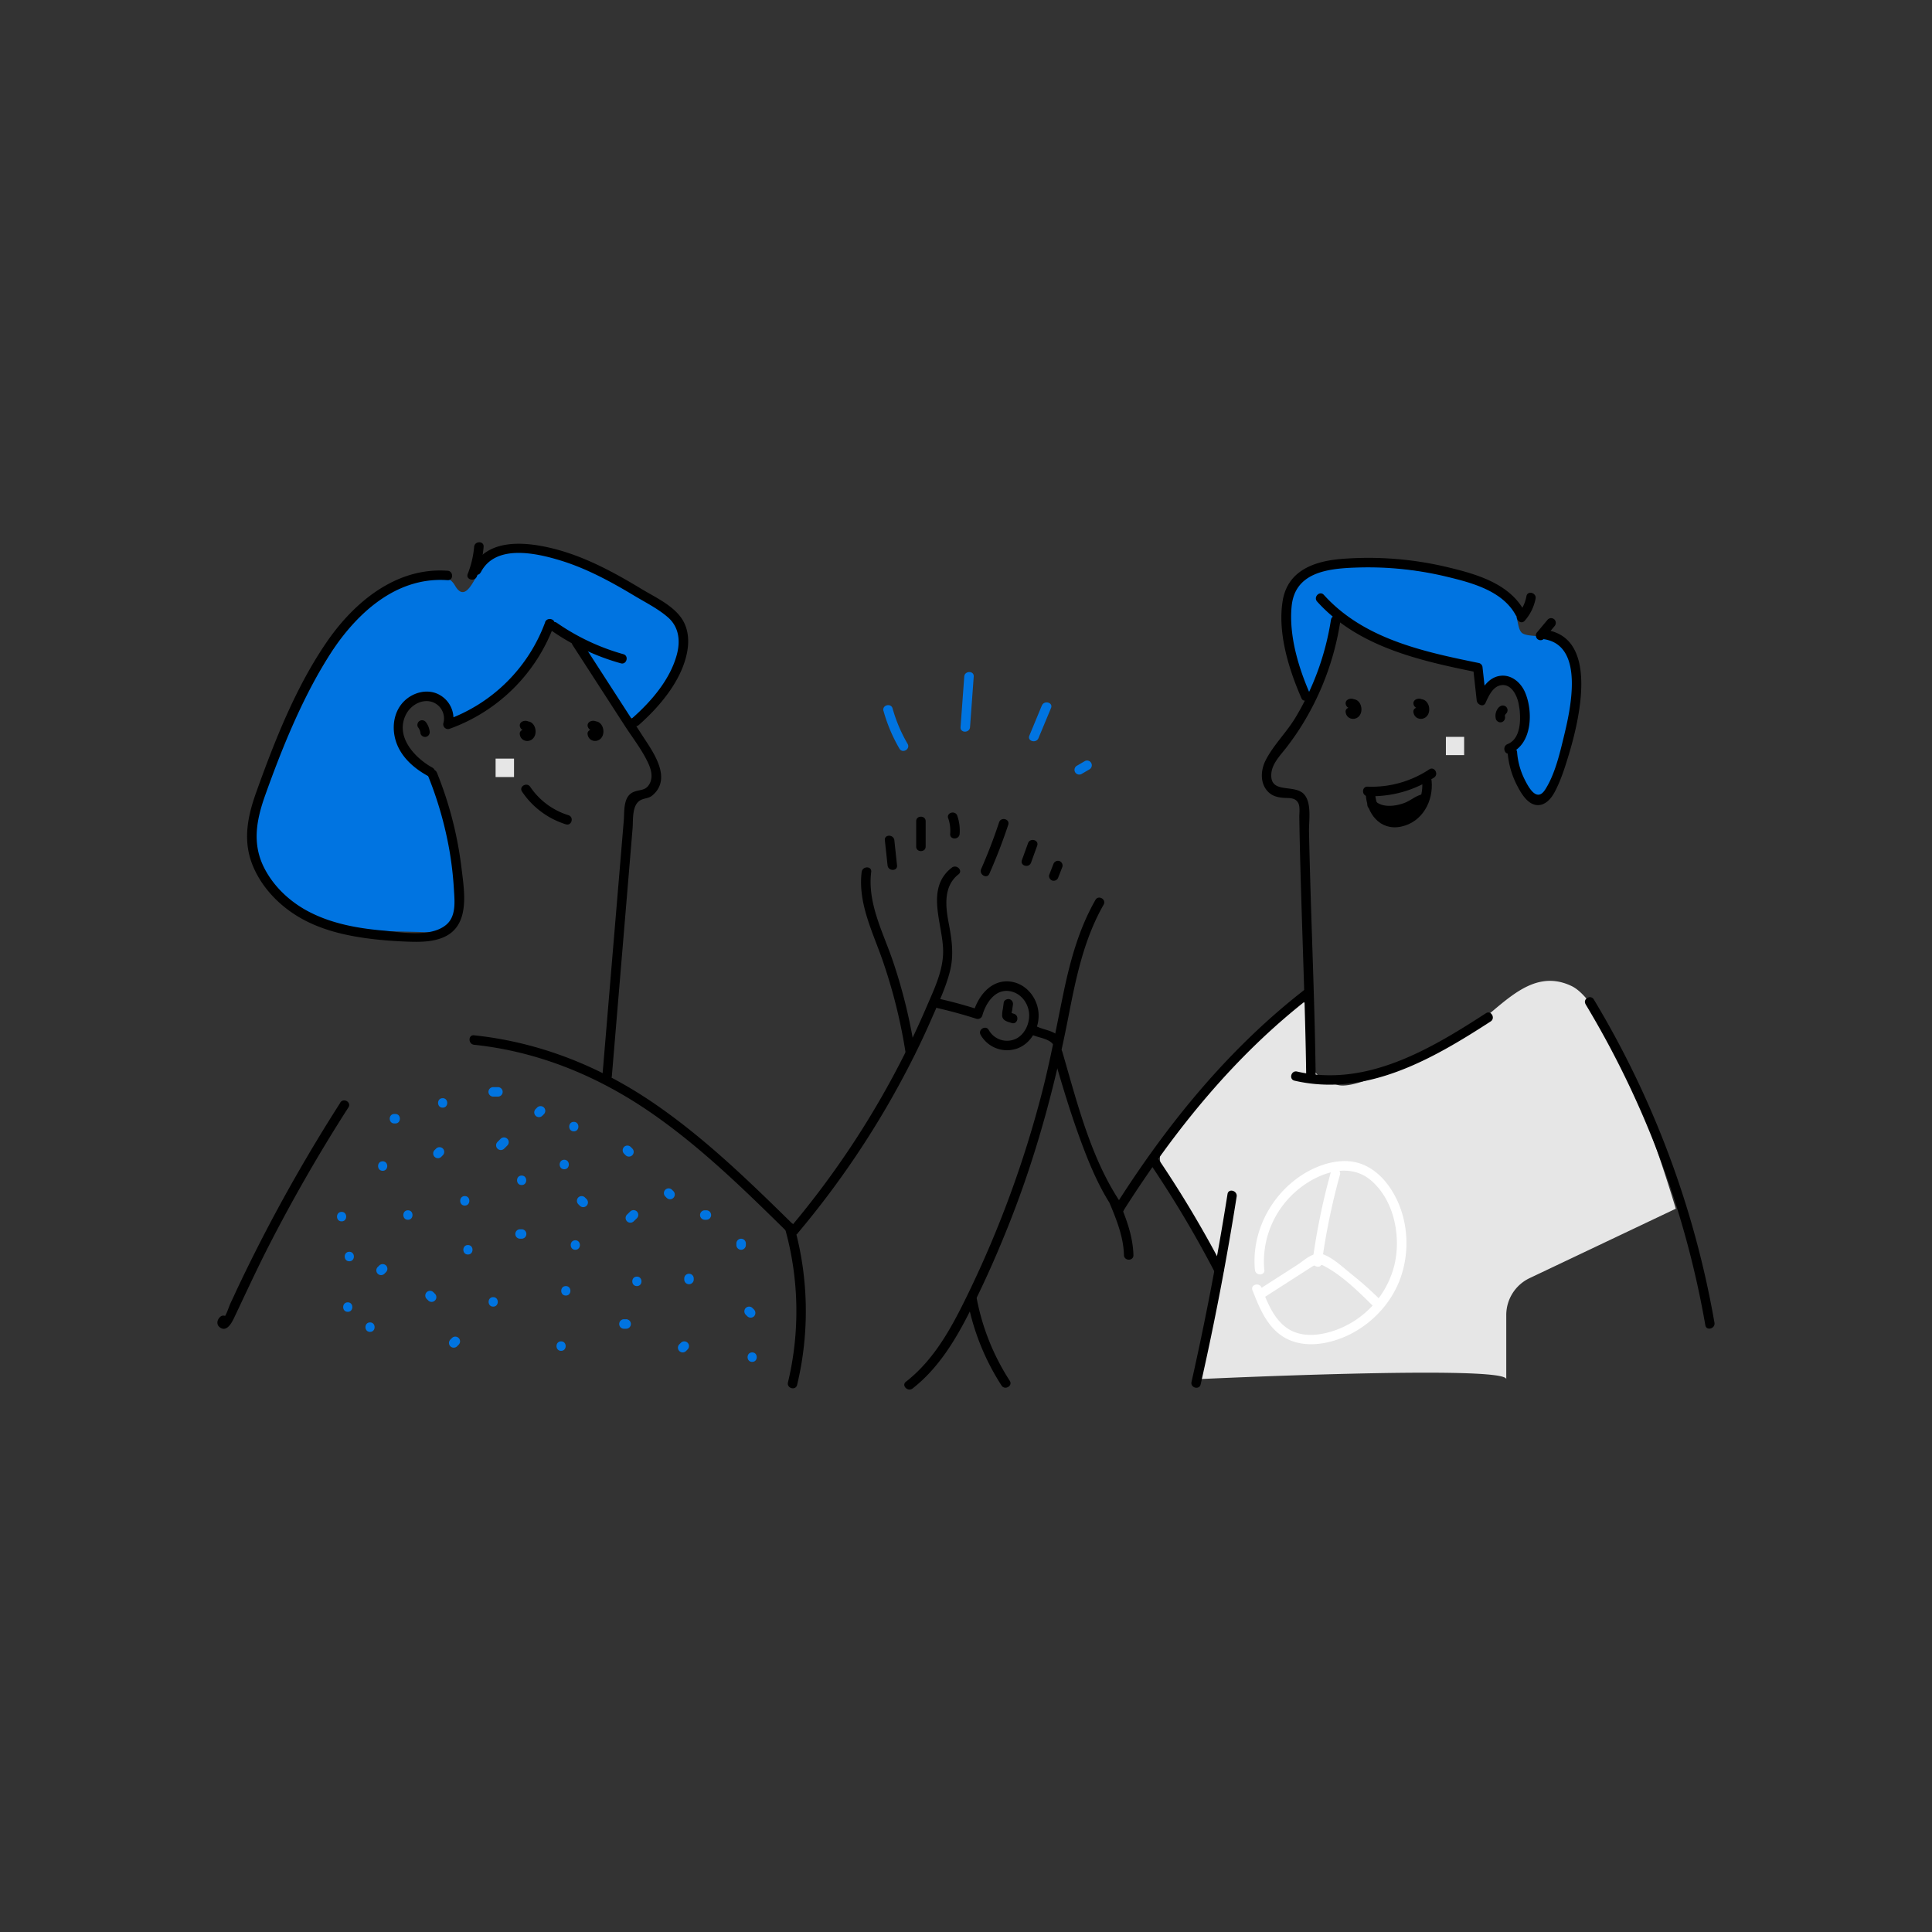
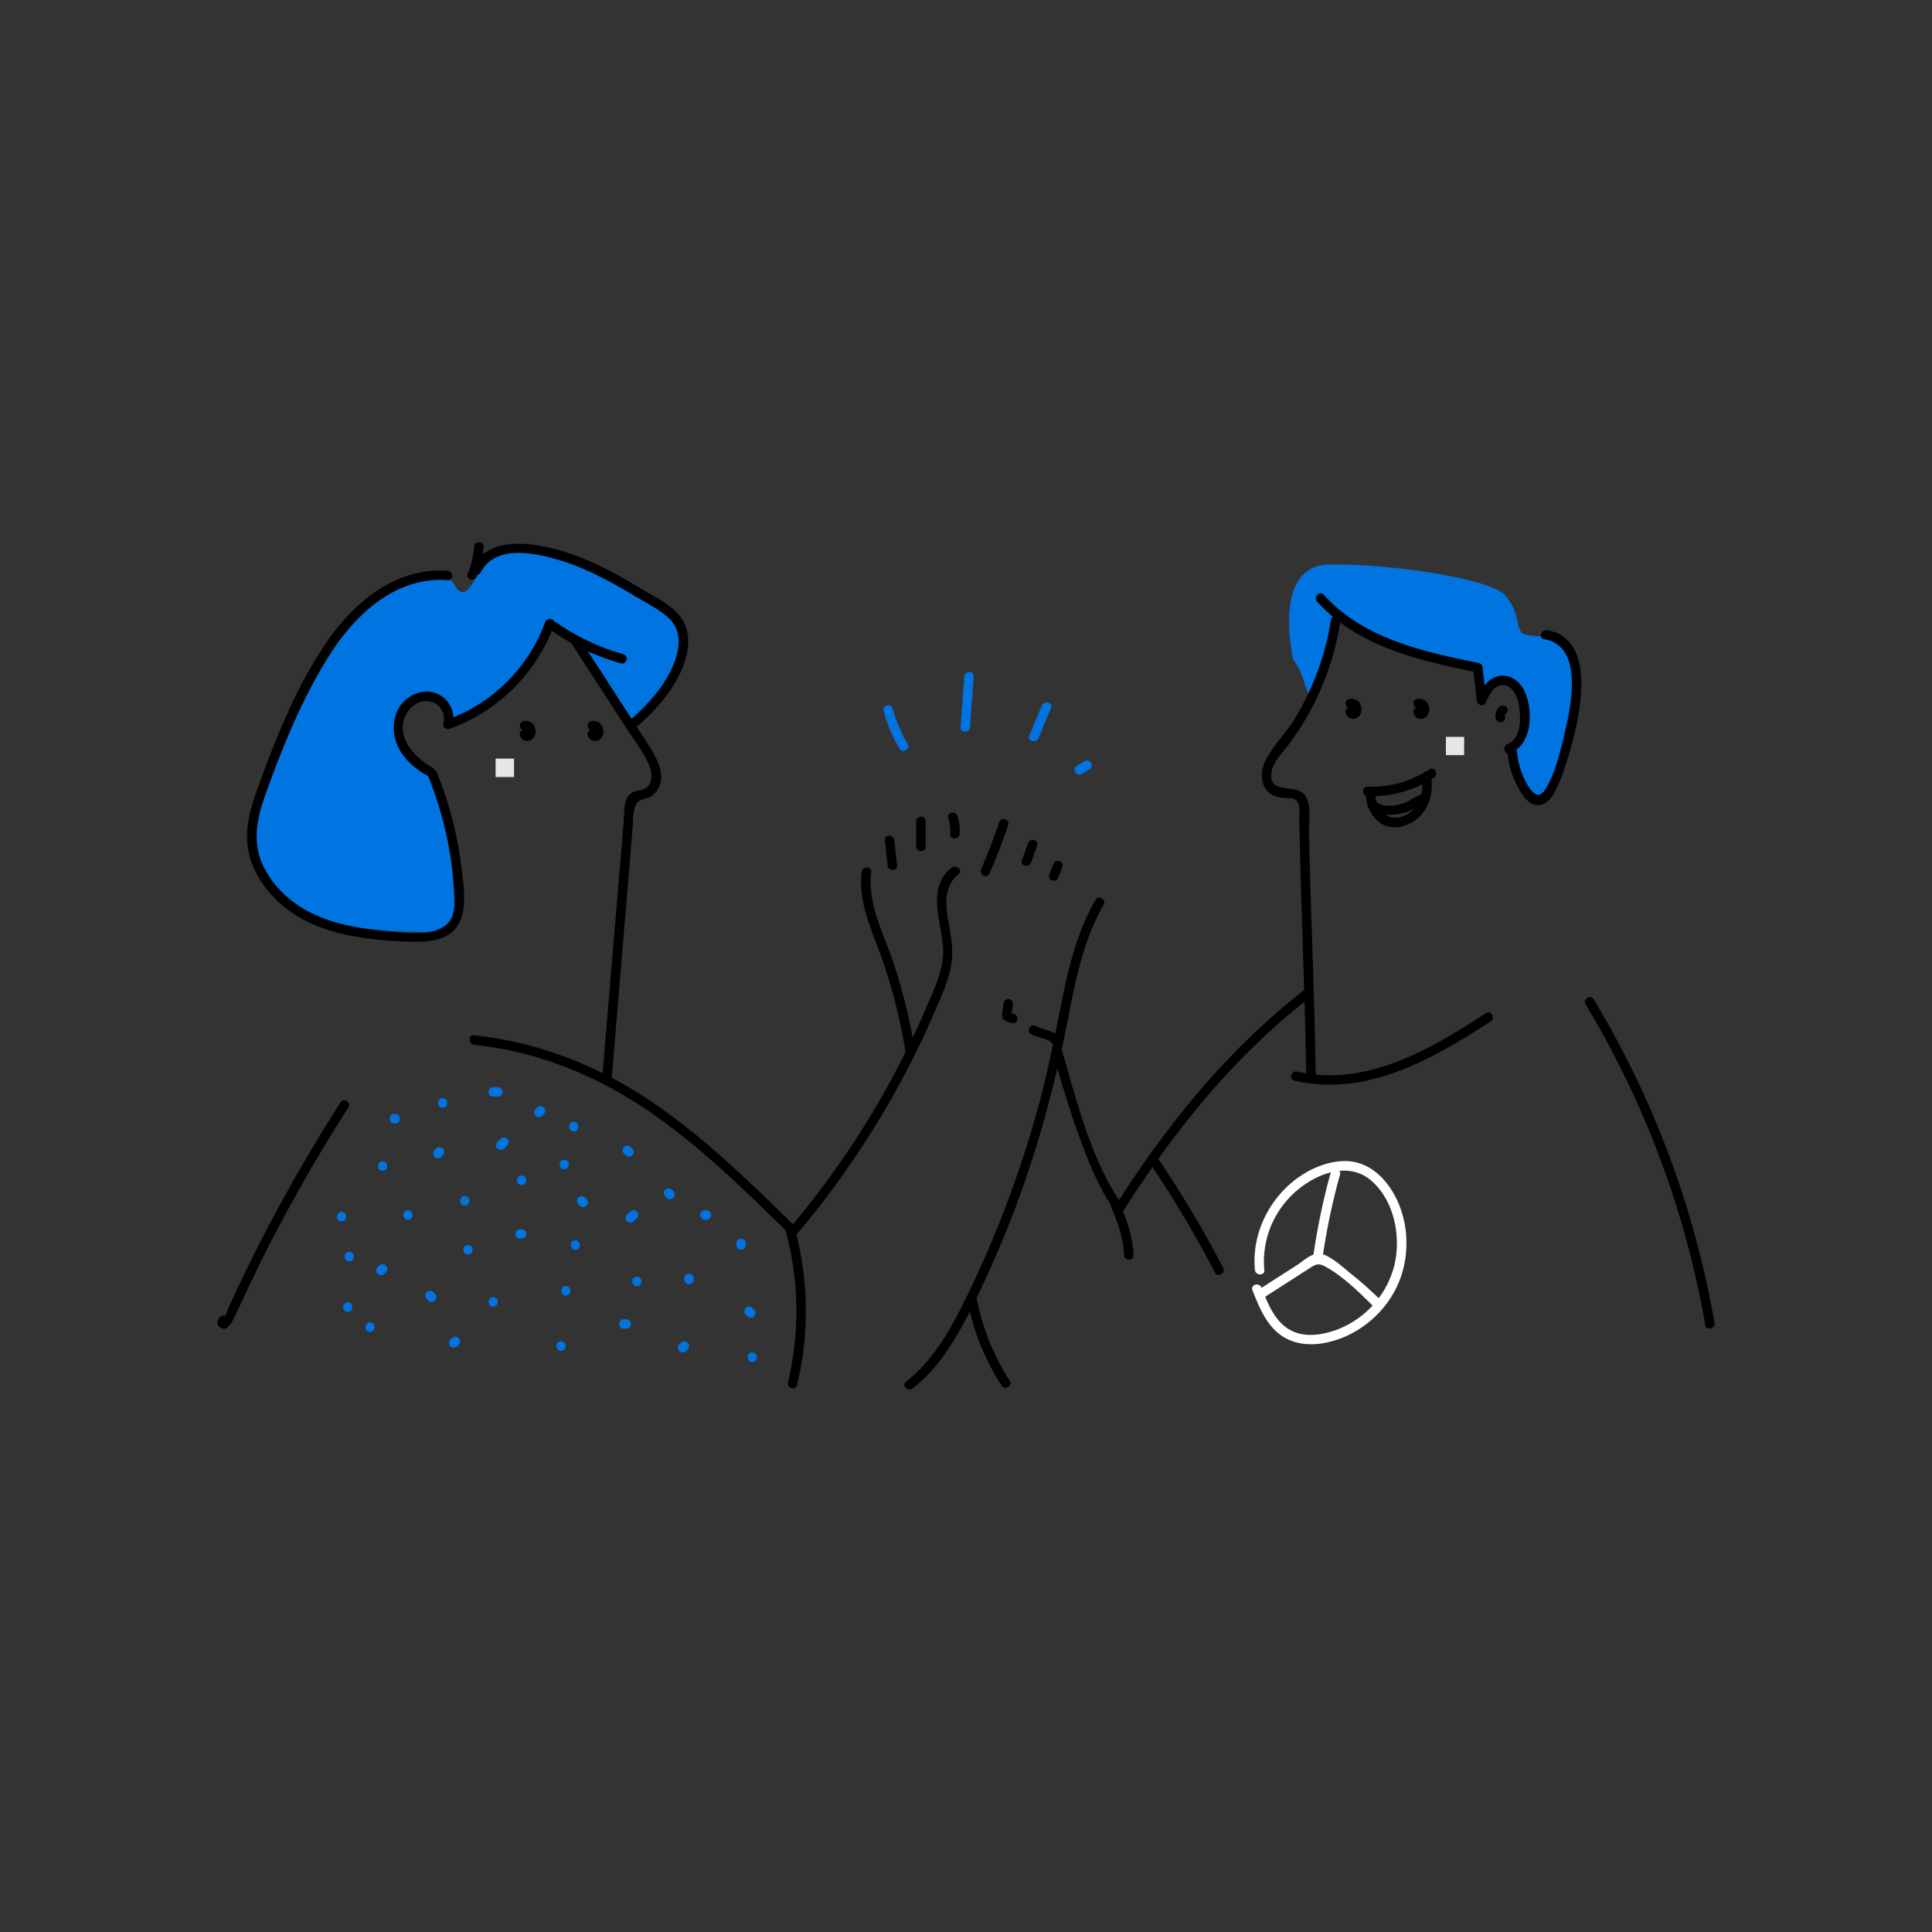
<svg xmlns="http://www.w3.org/2000/svg" viewBox="0 0 1000 1000">
  <rect x="0" y="0" width="1000" height="1000" fill="#333333" stroke="none" />
-   <path d="M608 584.26s-14 10.66-4 26.7 31.56 45.8 27 58.24-11.89 44.69-11.89 44.69 160.53-7.63 160.53 0v-33.21a21.16 21.16 0 0 1 12.08-19.12l75.66-35.93s-30.51-104.08-53.94-115.26-39.09 15.56-58 25.62-52.46 28.39-63 25.59S677 552.89 678.3 545s3.48-42.23-16.66-18.4" fill="#e6e6e6" class="fill-cae5e3" />
  <path d="M669.35 341.5s-11.41-48.61 18.33-49.31 83.86 7.11 91.42 16 5.56 15.84 8.36 19.11 17 .49 20.87 5.15 8.1 9.13 7.44 19.92-9.72 52.73-14.61 57.35-15 .24-16-9.35-2.93-13.44.18-18 1.36-27.49-3.06-28.82-10.14-.15-12.23 3.24-2.93 5.1-2.93 5.1-2.35-17-7-18.07S715.93 334.65 711 331s-16.77-14-18.26-13.89-4.51 19.13-5 20.78-5.85 16.73-5.85 16.73-3.2 10.44-6.2.36-6.34-13.48-6.34-13.48zM215 394.25s9.25 5.71 12.52 16.17 9.07 29.88 9.53 44.81 5.35 28-17 27.25-52.78.25-68.44-12.77-22.7-33.42-21.31-41 18.83-53.22 18.83-53.22 31.32-56.69 41.73-63.66 37.36-21.51 44.62-8.79 12.67-13.86 19.31-16.21 32.6-3 45.48 3.6 46 25.15 48.71 28.79 5.48 16.2 3.3 21.75-16.64 29.53-21 30.53-9.57-.08-14.75-9.07-23-33.72-23-33.72-7.83-8.24-12.91 1-17.92 26.29-25.73 31.4-19.8 17.11-21.8 7.67-21-9.36-23.23-3-4.44 14.75-1.73 19.36a61 61 0 0 0 6.87 9.11z" fill="#0074e1" class="fill-78a5a3" />
  <path d="M231.65 295.42c-26.51-1.92-48.27 16.16-62.46 36.78-16.11 23.41-27 51.19-36.54 77.8-4.61 12.86-7.12 25.45-1.65 38.45 4.49 10.66 12.83 19.5 22.6 25.55 11.68 7.24 25.4 10.39 38.9 12 6.91.82 13.91 1.3 20.87 1.46 5.43.12 11.15-.14 16.21-2.33 14-6.05 10.74-23.81 9.27-36a192.34 192.34 0 0 0-12.7-49.2c-1.17-2.89-5.92-1.63-4.73 1.3a190.89 190.89 0 0 1 11.11 38.42 178.35 178.35 0 0 1 2.41 20.62c.36 6.11 1.29 13.89-3.93 18.34-8.06 6.86-23.64 3.87-33.2 3-13-1.16-26.19-3.6-37.86-9.67-9.72-5.05-18.23-12.93-23.22-22.76-6.42-12.64-3.94-25.1.65-37.9 8.44-23.57 18.11-47.45 31.09-68.93 13.51-22.37 34.89-44.1 63.18-42.05 3.15.22 3.14-4.68 0-4.91zM296.3 333.76l27 41.76c4.17 6.45 9.23 12.86 12.39 19.88 1.44 3.21 2.31 7 .53 10.29-2.11 3.85-5.17 2.8-8.52 4.34-5.25 2.4-4.44 10-4.84 14.74l-2.16 25.86-4.17 49.73-4.74 56.7c-.27 3.14 4.64 3.12 4.9 0l8.66-103.44 2.08-24.87c.37-4.43-.47-12.24 4.23-14.65 2.12-1.08 4.12-.76 6.12-2.48 10.38-8.93 0-22.74-5.39-31.06l-31.84-49.27c-1.7-2.65-5.95-.19-4.23 2.47zM688.91 320.72a139.37 139.37 0 0 1-18.57 51c-4.61 7.57-11.4 14.12-15.34 22-2.65 5.3-2.88 12.52 2 16.69 2.06 1.77 4.59 2.32 7.24 2.54s6.36-.38 7.85 2.94c.87 2 .39 5.14.43 7.26q.18 12 .51 24c.47 17.64 1.07 35.27 1.62 52.91.61 19 1.2 38 1.44 56.94 0 3.15 5 3.16 4.9 0-.43-34-1.86-67.91-2.83-101.86q-.36-12.4-.62-24.81c-.1-5.6 1.55-14.94-2.71-19.37-5.08-5.28-17.59.19-16.8-10.49.38-5.2 4.65-9.49 7.67-13.38 2.52-3.26 4.91-6.62 7.14-10.08a143.1 143.1 0 0 0 20.84-55c.49-3.09-4.24-4.42-4.73-1.31zM700.2 366.3l-.13.09h-1.3c1 .14-.87-.58-.57-.71a5.5 5.5 0 0 0 0 .79c0 .19-.12.83 0 .71l4.1 2.39.06-.25-.63 1.09.17-.18-1.08.63.25-.05-1.89-4.48a2.72 2.72 0 0 1 1 .09c-1.47-.7-3.94.1-3.69 2.12.52 4.32 6.11 4.76 7.75.89 1.47-3.46-.83-8.54-5.15-7.34-3 .85-1.74 5.58 1.31 4.73 0 0-.85-.2-.67-.32s.08.91.08.81c0 .3-.13.09 0 .13s.46-.18.66-.16c.55.05.84.83.89 1.26l-3.69 2.12a3.94 3.94 0 0 0 4-.1 2.46 2.46 0 0 0-1.89-4.48 2.85 2.85 0 0 0-2.19 2.18c-.49 2.28 2.34 4.28 4.1 2.39a6.64 6.64 0 0 0 1.28-5.93 3.6 3.6 0 0 0-5.26-2.65c-2.77 1.52-.3 5.75 2.48 4.23zM735.34 366.3l-.12.09h-1.31c1 .14-.86-.58-.57-.71a4.41 4.41 0 0 0 0 .79c0 .19-.12.83 0 .71l4.1 2.39v-.25l-.63 1.09.18-.18-1.08.63.24-.05-1.88-4.48a2.74 2.74 0 0 1 1 .09c-1.48-.7-3.94.1-3.69 2.12.52 4.32 6.11 4.76 7.75.89 1.47-3.46-.83-8.54-5.15-7.34-3 .85-1.74 5.58 1.31 4.73 0 0-.86-.2-.67-.32s.08.91.08.81c0 .3-.13.09 0 .13s.46-.18.66-.16c.55.05.84.83.89 1.26l-3.69 2.12a3.94 3.94 0 0 0 4-.1 2.46 2.46 0 0 0-1.89-4.48 2.85 2.85 0 0 0-2.19 2.18c-.49 2.28 2.34 4.28 4.1 2.39a6.6 6.6 0 0 0 1.27-5.93 3.59 3.59 0 0 0-5.25-2.65c-2.77 1.52-.3 5.75 2.47 4.23z" fill="#000000" class="fill-000000" />
  <path d="M681.75 311.37c21.18 23.45 52.82 30.52 82.52 36.56l-1.8-2.36 1.87 17c.24 2.11 3.46 3.72 4.57 1.24 1.51-3.36 3.65-8.23 7.69-9.08 5.49-1.16 8.52 5 9.4 9.34 1.33 6.54 1.78 18.1-5.72 21.09-2.9 1.15-1.64 5.9 1.3 4.73 11.57-4.61 12.06-21.71 7.75-31.63-2.17-5-7-9.2-12.79-8.46-6.07.77-9.57 6.43-11.86 11.53l4.57 1.24-1.88-17a2.52 2.52 0 0 0-1.8-2.37c-28.86-5.87-59.74-12.48-80.35-35.3-2.12-2.35-5.58 1.13-3.47 3.47zM707.87 412.08a58.48 58.48 0 0 0 34.39-9.62c2.62-1.72.17-6-2.48-4.23a53.84 53.84 0 0 1-31.91 8.94c-3.16-.11-3.15 4.79 0 4.91z" fill="#000000" class="fill-000000" />
  <path d="M776.1 365.79a6.5 6.5 0 0 0-1.86 6.29 2.48 2.48 0 0 0 3 1.72 2.51 2.51 0 0 0 1.71-3c-.06-.29-.07-.29 0 0v-.45c0 .49 0-.2.1-.35s0-.14 0 .06c.07-.14.14-.27.22-.4s.17-.25 0 0l.32-.32a2.46 2.46 0 0 0 0-3.47 2.5 2.5 0 0 0-3.46 0zM285.75 326.62a118.6 118.6 0 0 0 35.59 16.71c3 .85 4.34-3.88 1.3-4.73a114.43 114.43 0 0 1-34.41-16.22c-2.6-1.8-5.06 2.45-2.48 4.24z" fill="#000000" class="fill-000000" />
  <path d="M282.16 322.1a84.74 84.74 0 0 1-50.94 50.51l3 3a14 14 0 0 0-6.69-15.94c-5.91-3.34-13.4-1.47-18.14 3.05-5.48 5.23-6.72 13.35-4.63 20.43 2.46 8.34 9.19 14.33 16.58 18.41 2.76 1.53 5.24-2.71 2.47-4.24-9.18-5.06-19.32-16-13.77-27.32 2.12-4.31 6.81-7.54 11.71-7.07a9 9 0 0 1 7.74 11.37 2.48 2.48 0 0 0 3 3 90 90 0 0 0 54.37-53.93c1.08-3-3.66-4.25-4.73-1.31z" fill="#000000" class="fill-000000" />
-   <path d="M216.39 376.46a6 6 0 0 1 1.26 3.18 2.45 2.45 0 0 0 3 1.71 2.52 2.52 0 0 0 1.71-3 9.92 9.92 0 0 0-1.76-4.36 2.51 2.51 0 0 0-3.35-.88 2.48 2.48 0 0 0-.88 3.36zM270.2 409.73a42.49 42.49 0 0 0 22.71 16.94c3 .94 4.31-3.79 1.31-4.73a37.05 37.05 0 0 1-19.78-14.68c-1.76-2.6-6-.15-4.24 2.47zM677.93 358.88c-5.94-13.6-10.84-30.09-9.38-45.09 1.71-17.52 18.57-19.49 32.94-20a173.76 173.76 0 0 1 47 4.63c13.11 3.15 29 7.24 36 19.88 1.54 2.75 5.78.28 4.23-2.48-7.77-13.84-24.55-18.66-39-22.13a176 176 0 0 0-55.69-4.36c-14 1.19-27.56 6.11-30.11 21.61-2.73 16.58 3.14 35.45 9.7 50.45 1.26 2.89 5.48.4 4.23-2.47z" fill="#000000" class="fill-000000" />
-   <path d="M790.08 308.58a19.48 19.48 0 0 1-4.35 9.24c-2.06 2.38 1.4 5.86 3.46 3.47a24.16 24.16 0 0 0 5.62-11.41c.58-3.08-4.15-4.4-4.73-1.3zM801.12 320.66l-5.46 6.53a2.52 2.52 0 0 0 0 3.47 2.47 2.47 0 0 0 3.46 0l5.47-6.53a2.53 2.53 0 0 0 0-3.47 2.48 2.48 0 0 0-3.47 0z" fill="#000000" class="fill-000000" />
  <path d="M799.4 330.88c21.12 3.53 13.34 36.88 10 50.59-2.14 8.87-4.66 19.52-9.65 27.26-4.32 6.69-8.51-1.11-10.65-5.38a38.44 38.44 0 0 1-3.86-14.08c-.27-3.12-5.17-3.15-4.91 0a44.82 44.82 0 0 0 4.53 16.55c2.05 4.06 5.41 10.35 10.5 10.87 4.3.44 7.45-3.22 9.3-6.67 3.19-5.95 5.34-12.75 7.28-19.18 5.13-16.95 16.06-60.12-11.26-64.69-3.09-.51-4.42 4.21-1.31 4.73zM245.41 283.07a49.92 49.92 0 0 1-3.32 14c-1.15 2.94 3.59 4.22 4.73 1.3a54.55 54.55 0 0 0 3.5-15.34c.26-3.14-4.64-3.12-4.91 0z" fill="#000000" class="fill-000000" />
  <path d="M248.82 296.31c7.52-14.8 28.54-10.1 41.25-6.22 13.58 4.15 26.15 11 38.27 18.27 5.74 3.45 12.21 6.68 17.28 11.08 5.82 5 6.63 12.23 4.72 19.34-3.47 13-13.32 24.35-23.15 33-2.37 2.1 1.11 5.55 3.47 3.47 11-9.72 22.43-23.27 25.07-38.17 1.09-6.16.4-12.61-3.44-17.72-4.83-6.43-13.23-10.29-20-14.36-14.66-8.88-30.05-17.24-46.84-21.28-13.91-3.35-33.22-5.05-40.91 10.07-1.43 2.81 2.8 5.3 4.24 2.48zM272.69 377.76l-.12.09h-1.3c1 .13-.87-.59-.58-.72a7.61 7.61 0 0 0 .05.79c0 .2-.12.84 0 .71l4.1 2.39.05-.24-.63 1.08.18-.18-1.08.63.25-.05-1.89-4.48a2.54 2.54 0 0 1 1 .1c-1.48-.71-3.94.09-3.69 2.11.52 4.33 6.11 4.76 7.75.89 1.47-3.46-.83-8.53-5.15-7.33-3 .84-1.74 5.57 1.31 4.73-.05 0-.86-.2-.67-.33s.08.91.08.82c0 .3-.13.08 0 .12s.46-.18.66-.16c.55.06.84.83.89 1.26l-3.69 2.12a3.92 3.92 0 0 0 4-.1 2.46 2.46 0 0 0-1.89-4.48 2.84 2.84 0 0 0-2.19 2.19c-.49 2.27 2.34 4.27 4.1 2.38a6.6 6.6 0 0 0 1.27-5.93 3.59 3.59 0 0 0-5.25-2.65c-2.77 1.52-.3 5.75 2.47 4.24zM307.84 377.76l-.12.09h-1.31c.95.13-.87-.59-.57-.72a5.5 5.5 0 0 0 0 .79c0 .2-.11.84 0 .71L310 381v-.24l-.63 1.08.18-.18-1.08.63.24-.05-1.89-4.48a2.51 2.51 0 0 1 1 .1c-1.47-.71-3.93.09-3.69 2.11.53 4.33 6.11 4.76 7.76.89 1.47-3.46-.83-8.53-5.15-7.33-3 .84-1.75 5.57 1.3 4.73 0 0-.85-.2-.66-.33s.08.91.08.82c0 .3-.13.08 0 .12s.46-.18.66-.16c.55.06.84.83.89 1.26l-3.69 2.12a3.92 3.92 0 0 0 4-.1 2.46 2.46 0 0 0-1.89-4.48 2.84 2.84 0 0 0-2.19 2.19c-.49 2.27 2.34 4.27 4.1 2.38a6.6 6.6 0 0 0 1.27-5.93 3.6 3.6 0 0 0-5.25-2.65c-2.77 1.52-.3 5.75 2.47 4.24zM670.05 559.36c37.19 8.59 71.47-11.18 101.51-30.66 2.64-1.71.19-6-2.47-4.24-28.82 18.69-62 38.43-97.73 30.17-3.07-.71-4.38 4-1.31 4.73zM820.68 519.78a482.75 482.75 0 0 1 62 166.14c.54 3.11 5.26 1.79 4.72-1.3a486.22 486.22 0 0 0-62.45-167.31c-1.63-2.7-5.87-.24-4.23 2.47zM176.17 570.71q-17.28 27-32.57 55.24-7.51 13.9-14.51 28.08-3.5 7.08-6.86 14.23c-1 2.25-2.1 4.49-3.13 6.75-.66 1.42-2.47 7.53-4.24 7.87l2.39.63-.32 2-3-.38.37.3c2.45 2 5.94-1.5 3.47-3.47l-.37-.3a2.53 2.53 0 0 0-3-.38c-1.89 1.33-2.74 4.07-.68 5.7 3.41 2.68 6-1.9 7.24-4.42 6-12.62 11.79-25.26 18.15-37.69q18.87-36.81 41.24-71.69c1.71-2.66-2.54-5.12-4.24-2.47zM245.38 540.77c33.26 3.5 64.06 16.2 91.48 35.11 25.93 17.88 48.52 40.06 70.91 62.07 2.26 2.21 5.73-1.25 3.47-3.47-23.1-22.7-46.44-45.51-73.31-63.79-27.82-18.93-59-31.29-92.55-34.82-3.14-.33-3.11 4.58 0 4.9z" fill="#000000" class="fill-000000" />
  <path d="M412.89 638.31a464.24 464.24 0 0 0 58.33-87.89q6-11.7 11.23-23.74c3.42-7.8 7.18-15.75 9.25-24 2.14-8.57.94-16.53-.68-25-1.65-8.69-2.74-19 5.1-25.13 2.48-1.93-1-5.38-3.47-3.46-14.19 11-4.23 29.68-4.49 44-.17 9.77-4.77 19.2-8.55 28q-5.17 12.07-11.05 23.83a458.12 458.12 0 0 1-59.14 90c-2 2.41 1.43 5.89 3.47 3.47zM517.13 425.63q-4.07 12.3-9.28 24.16c-1.27 2.86 3 5.36 4.23 2.47q5.5-12.43 9.78-25.33c1-3-3.75-4.29-4.73-1.3zM532.11 436.44l-3.17 8.75c-1.07 3 3.66 4.26 4.73 1.31l3.17-8.76c1.07-3-3.67-4.25-4.73-1.3zM545.2 447.34l-2.13 5.47a2.48 2.48 0 0 0 1.71 3 2.52 2.52 0 0 0 3-1.72l2.13-5.46a2.48 2.48 0 0 0-1.71-3 2.51 2.51 0 0 0-3 1.71zM567 465.79c-8.41 14.7-12.94 31-16.39 47.45-3.64 17.41-6.79 34.88-11.24 52.11a559.36 559.36 0 0 1-38.26 104.21c-8.19 16.86-17.15 33.88-32.21 45.63-2.48 1.94 1 5.39 3.47 3.47 12.79-10 21.41-23.82 28.72-38.08 8.15-15.9 15.4-32.28 21.93-48.91 13.49-34.33 23.05-69.73 30.08-105.9 3.85-19.81 8-39.8 18.13-57.5 1.57-2.75-2.66-5.22-4.23-2.48zM581.35 626.87c26.49-41.79 58.06-80.9 97.47-111.2 2.47-1.9 0-6.16-2.48-4.24-40.11 30.85-72.25 70.41-99.22 113-1.7 2.68 2.54 5.14 4.23 2.48z" fill="#000000" class="fill-000000" />
  <path d="M446 451.3c-2 16.15 5.7 31 10.85 45.84a277.05 277.05 0 0 1 12 48.49c.47 3.11 5.2 1.79 4.72-1.31a275.48 275.48 0 0 0-11.35-46.69c-5.08-15-13.33-30.05-11.29-46.33.39-3.12-4.51-3.1-4.9 0zM458 434.91l1.4 13c.33 3.11 5.24 3.14 4.9 0l-1.39-13c-.34-3.11-5.24-3.14-4.91 0zM474.21 425.08v13.08c0 3.16 4.91 3.16 4.91 0v-13.08c0-3.15-4.91-3.16-4.91 0zM490.81 423.57a19.67 19.67 0 0 1 1 8.05c-.24 3.15 4.67 3.14 4.9 0a23.21 23.21 0 0 0-1.21-9.35c-1-3-5.76-1.69-4.73 1.3zM545.1 545.63c4.16 14.22 8.34 28.45 13.4 42.39 4.87 13.44 10.35 27.09 18.62 38.85 1.8 2.56 6 .11 4.23-2.48-16.4-23.33-23.63-53.06-31.52-80.07-.88-3-5.62-1.73-4.73 1.31zM500.76 673.07a123.55 123.55 0 0 0 17.63 44.07c1.71 2.64 6 .18 4.24-2.48a119.69 119.69 0 0 1-17.14-42.9c-.58-3.09-5.31-1.78-4.73 1.31zM406.36 636a158.51 158.51 0 0 1 1.49 79.53c-.74 3.07 4 4.38 4.73 1.31a163.86 163.86 0 0 0-1.49-82.14c-.85-3-5.58-1.75-4.73 1.3z" fill="#000000" class="fill-000000" />
  <path d="M586.66 649.64c-.26-9.77-3.67-18.74-7.37-27.67-1.19-2.88-5.93-1.62-4.72 1.3 3.51 8.51 6.94 17.05 7.19 26.37.08 3.15 5 3.16 4.9 0zM595.12 602.06a566 566 0 0 1 33.74 56.62c1.46 2.8 5.69.32 4.24-2.48a569.16 569.16 0 0 0-33.75-56.62c-1.76-2.6-6-.15-4.23 2.48z" fill="#000000" class="fill-000000" />
-   <path d="M635.36 618.05q-7.73 48.88-18.63 97.2c-.7 3.07 4 4.38 4.73 1.3q10.9-48.28 18.63-97.2c.48-3.09-4.24-4.42-4.73-1.3zM485.55 521.86q10.06 2.31 19.9 5.48a2.48 2.48 0 0 0 3-1.71c1.75-6.19 6.34-13.6 13.78-12.66 6.14.76 10.43 6.49 10.47 12.55 0 4.85-2.47 10.07-7 12.22a10.83 10.83 0 0 1-13.9-4.58c-1.53-2.77-5.76-.3-4.24 2.47a15.73 15.73 0 0 0 18.87 7.09c7.46-2.65 11.73-10.89 11.1-18.54-.64-7.9-6.55-15.17-14.64-16.12-10-1.17-16.71 7.59-19.17 16.27l3-1.71q-9.84-3.18-19.89-5.49c-3.08-.71-4.39 4-1.31 4.73z" fill="#000000" class="fill-000000" />
  <path d="M533.63 535.31c3.58 1.94 8.76 1.91 11.43 5.2a2.48 2.48 0 0 0 3 .39l.18-.1a2.37 2.37 0 0 0 1.21-2.12 3.57 3.57 0 0 0-.56-1.8c-1.79-2.57-6-.12-4.23 2.47l-.11-.67 1.22-2.12-.18.1 3 .38c-3.16-3.89-8.31-3.74-12.42-6-2.78-1.5-5.26 2.73-2.48 4.23zM519.53 518.92l-.45 3.33a14.79 14.79 0 0 0-.37 3.62c.3 2.49 2.91 3 4.9 3.63 3 1 4.27-3.71 1.3-4.73-.92-.31-1.85-.6-2.75-1l1.08.64-.28-.24.63 1.08a8.32 8.32 0 0 1 .29-2.29l.38-2.77a2.54 2.54 0 0 0-1.71-3c-1.14-.31-2.84.39-3 1.72z" fill="#000000" class="fill-000000" />
  <g fill="#0074e1" class="fill-78a5a3">
    <path d="M457.31 368a83.05 83.05 0 0 0 8.22 19.48c1.59 2.73 5.83.27 4.24-2.47a78.08 78.08 0 0 1-7.77-18.32c-.85-3-5.58-1.74-4.72 1.3zM499.1 350.21l-1.92 26.14c-.23 3.15 4.68 3.13 4.91 0l1.91-26.14c.23-3.14-4.68-3.13-4.91 0zM539.25 365.19l-6.45 15.56c-1.21 2.91 3.53 4.18 4.72 1.3l6.48-15.56c1.21-2.91-3.54-4.18-4.73-1.3zM559.79 400.62l4.12-2.4a2.45 2.45 0 1 0-2.48-4.23l-4.11 2.4a2.45 2.45 0 0 0 2.47 4.23zM204.6 576.59h-.5c-3.16 0-3.16 4.91 0 4.91h.5c3.16 0 3.17-4.91 0-4.91h-.5c-3.16 0-3.16 4.91 0 4.91h.5c3.16 0 3.17-4.91 0-4.91zM229.12 573.32c3.16 0 3.16-4.9 0-4.9s-3.16 4.9 0 4.9zM225.76 594.47l-.82.82a2.45 2.45 0 0 0 3.47 3.47l.81-.82a2.48 2.48 0 0 0 0-3.47 2.5 2.5 0 0 0-3.46 0zM198.07 606c3.15 0 3.16-4.91 0-4.91s-3.16 4.91 0 4.91zM259.13 589.44l-1.63 1.63a2.45 2.45 0 1 0 3.46 3.47l1.64-1.64a2.45 2.45 0 0 0-3.47-3.46zM240.57 624c3.15 0 3.16-4.91 0-4.91s-3.16 4.91 0 4.91zM211.14 631.35c3.16 0 3.16-4.9 0-4.9s-3.16 4.9 0 4.9zM176.82 632.17c3.15 0 3.16-4.9 0-4.9s-3.17 4.9 0 4.9zM196.33 655l-.82.81a2.45 2.45 0 0 0 3.47 3.47l.82-.82a2.47 2.47 0 0 0 0-3.46 2.5 2.5 0 0 0-3.47 0zM180.8 652.83c3.16 0 3.17-4.9 0-4.9s-3.16 4.9 0 4.9zM180 679c3.15 0 3.16-4.91 0-4.91s-3.16 4.91 0 4.91zM225.14 669.67l-.82-.82a2.45 2.45 0 1 0-3.47 3.47l.82.82a2.45 2.45 0 0 0 3.47-3.47zM242.2 649.33c3.16 0 3.16-4.9 0-4.9s-3.16 4.9 0 4.9zM255.28 676.31c3.15 0 3.16-4.91 0-4.91s-3.16 4.91 0 4.91zM269.17 641.16h.83a2.45 2.45 0 0 0 0-4.9h-.82a2.45 2.45 0 0 0 0 4.9zM292.87 670.58c3.16 0 3.17-4.9 0-4.9s-3.16 4.9 0 4.9zM299.31 623.28l.82.82a2.45 2.45 0 0 0 3.47-3.47l-.82-.82a2.49 2.49 0 0 0-3.47 0 2.52 2.52 0 0 0 0 3.47zM270 613.37c3.16 0 3.16-4.9 0-4.9s-3.16 4.9 0 4.9zM255.28 567.6h2.45a2.45 2.45 0 0 0 0-4.9h-2.45a2.45 2.45 0 0 0 0 4.9zM297 585.58c3.16 0 3.16-4.9 0-4.9s-3.16 4.9 0 4.9zM280.71 577.51l.82-.82a2.48 2.48 0 0 0 0-3.47 2.52 2.52 0 0 0-3.47 0l-.81.82a2.45 2.45 0 0 0 3.46 3.47zM292.06 605.2c3.15 0 3.16-4.9 0-4.9s-3.16 4.9 0 4.9zM323 597.13l.81.81a2.45 2.45 0 0 0 3.47-3.47l-.82-.81a2.47 2.47 0 0 0-3.46 0 2.5 2.5 0 0 0 0 3.47zM326.19 627.07l-1.65 1.61a2.45 2.45 0 1 0 3.46 3.47l1.66-1.61a2.48 2.48 0 0 0 0-3.47 2.51 2.51 0 0 0-3.47 0zM297.78 646.88c3.15 0 3.16-4.9 0-4.9s-3.16 4.9 0 4.9zM329.65 665.68c3.16 0 3.17-4.9 0-4.9s-3.16 4.9 0 4.9zM323.12 687.75h.81a2.46 2.46 0 1 0 0-4.91h-.81a2.46 2.46 0 1 0 0 4.91zM290.42 699.19c3.16 0 3.16-4.9 0-4.9s-3.16 4.9 0 4.9zM233.93 692.55l-.82.82a2.45 2.45 0 0 0 3.47 3.47l.82-.82a2.45 2.45 0 1 0-3.47-3.47zM191.53 689.38c3.15 0 3.16-4.9 0-4.9s-3.16 4.9 0 4.9zM355.09 699.29l.82-.82a2.45 2.45 0 1 0-3.47-3.46l-.82.81a2.45 2.45 0 1 0 3.47 3.47zM359.08 662.41v-.82a2.46 2.46 0 0 0-4.91 0v.82a2.46 2.46 0 0 0 4.91 0zM344.27 619.19l.81.82a2.45 2.45 0 0 0 3.47-3.47l-.82-.81a2.45 2.45 0 0 0-3.46 3.46zM381.15 643.61v.82a2.45 2.45 0 1 0 4.9 0v-.82a2.45 2.45 0 1 0-4.9 0zM386 680.49l.82.82a2.49 2.49 0 0 0 3.47 0 2.52 2.52 0 0 0 0-3.47l-.82-.82a2.45 2.45 0 0 0-3.47 3.47zM389.32 704.91c3.15 0 3.16-4.9 0-4.9s-3.16 4.9 0 4.9zM364.8 631.35h.82a2.45 2.45 0 0 0 0-4.9h-.82a2.45 2.45 0 0 0 0 4.9z" />
  </g>
  <path d="M256.52 392.66h9.54v9.54h-9.54zM748.39 381.4h9.45v9.45h-9.45z" fill="#e6e6e6" class="fill-cae5e3" />
  <g fill="#ffffff" class="fill-ffffff">
    <path d="M654.39 657.28a48.2 48.2 0 0 1 13.13-37.52c10.15-10.74 29.12-19.9 42.14-8.75 12.08 10.34 15.66 29.22 12 44.12a48.22 48.22 0 0 1-28.45 32.61c-8.43 3.43-19.09 5.16-27-.31-6.94-4.75-10.29-13.4-13.21-20.92-1.13-2.91-5.88-1.64-4.73 1.31 3 7.6 6.15 15.64 12.27 21.3 6.55 6.06 15.28 7.56 23.9 6.18 17.09-2.73 32.36-14.94 39.23-30.74 7.25-16.7 5.4-37.76-6-52.23-5.16-6.57-12.29-11.13-20.8-11.35-8.77-.22-17.8 3.46-24.86 8.47-15.13 10.76-24.22 29.23-22.47 47.83.3 3.12 5.2 3.15 4.91 0z" />
    <path d="m654.75 671.26 14.87-9.54 7.43-4.77c3.14-2 4.86-3.51 8.48-1.6 9.42 5 18 13.56 25.53 21 2.24 2.23 5.71-1.24 3.47-3.47a177.73 177.73 0 0 0-14.55-13c-4.43-3.52-9.77-8.69-15.11-10.64-5-1.81-9.73 3.12-13.6 5.6l-19 12.19c-2.65 1.7-.2 6 2.47 4.24z" />
-     <path d="M684.14 653.86a345.17 345.17 0 0 1 9.43-45.86c.84-3.05-3.89-4.35-4.73-1.3a344.52 344.52 0 0 0-9.43 45.89c-.42 3.08 4.31 4.42 4.73 1.3z" />
+     <path d="M684.14 653.86a345.17 345.17 0 0 1 9.43-45.86c.84-3.05-3.89-4.35-4.73-1.3a344.52 344.52 0 0 0-9.43 45.89z" />
  </g>
  <path d="M706.9 410.8c.39 10.17 7.36 19.38 18.34 17.05S742 414.71 741 404.13c-.29-3.11-5.2-3.14-4.91 0 .67 7.14-1.79 14.43-8.57 17.79-8.72 4.33-15.38-2.44-15.72-11.12-.12-3.15-5-3.17-4.9 0z" fill="#000000" class="fill-000000" />
  <path d="M708.56 418.26c4.12 3.62 8.9 4 14.17 3.19a26.82 26.82 0 0 0 6.57-1.52c2.79-1.16 4.93-3.29 7.92-4s1.76-5.5-1.31-4.73c-3.3.82-5.69 3.11-8.8 4.32-4.47 1.74-11.19 2.71-15.08-.7-2.37-2.07-5.85 1.39-3.47 3.47z" fill="#000000" class="fill-000000" />
-   <path d="M714.71 423.83a19.88 19.88 0 0 0 18.52-3c2.47-1.89 0-6.15-2.47-4.23a15.36 15.36 0 0 1-14.76 2.5c-3-1-4.28 3.72-1.3 4.73z" fill="#000000" class="fill-000000" />
</svg>